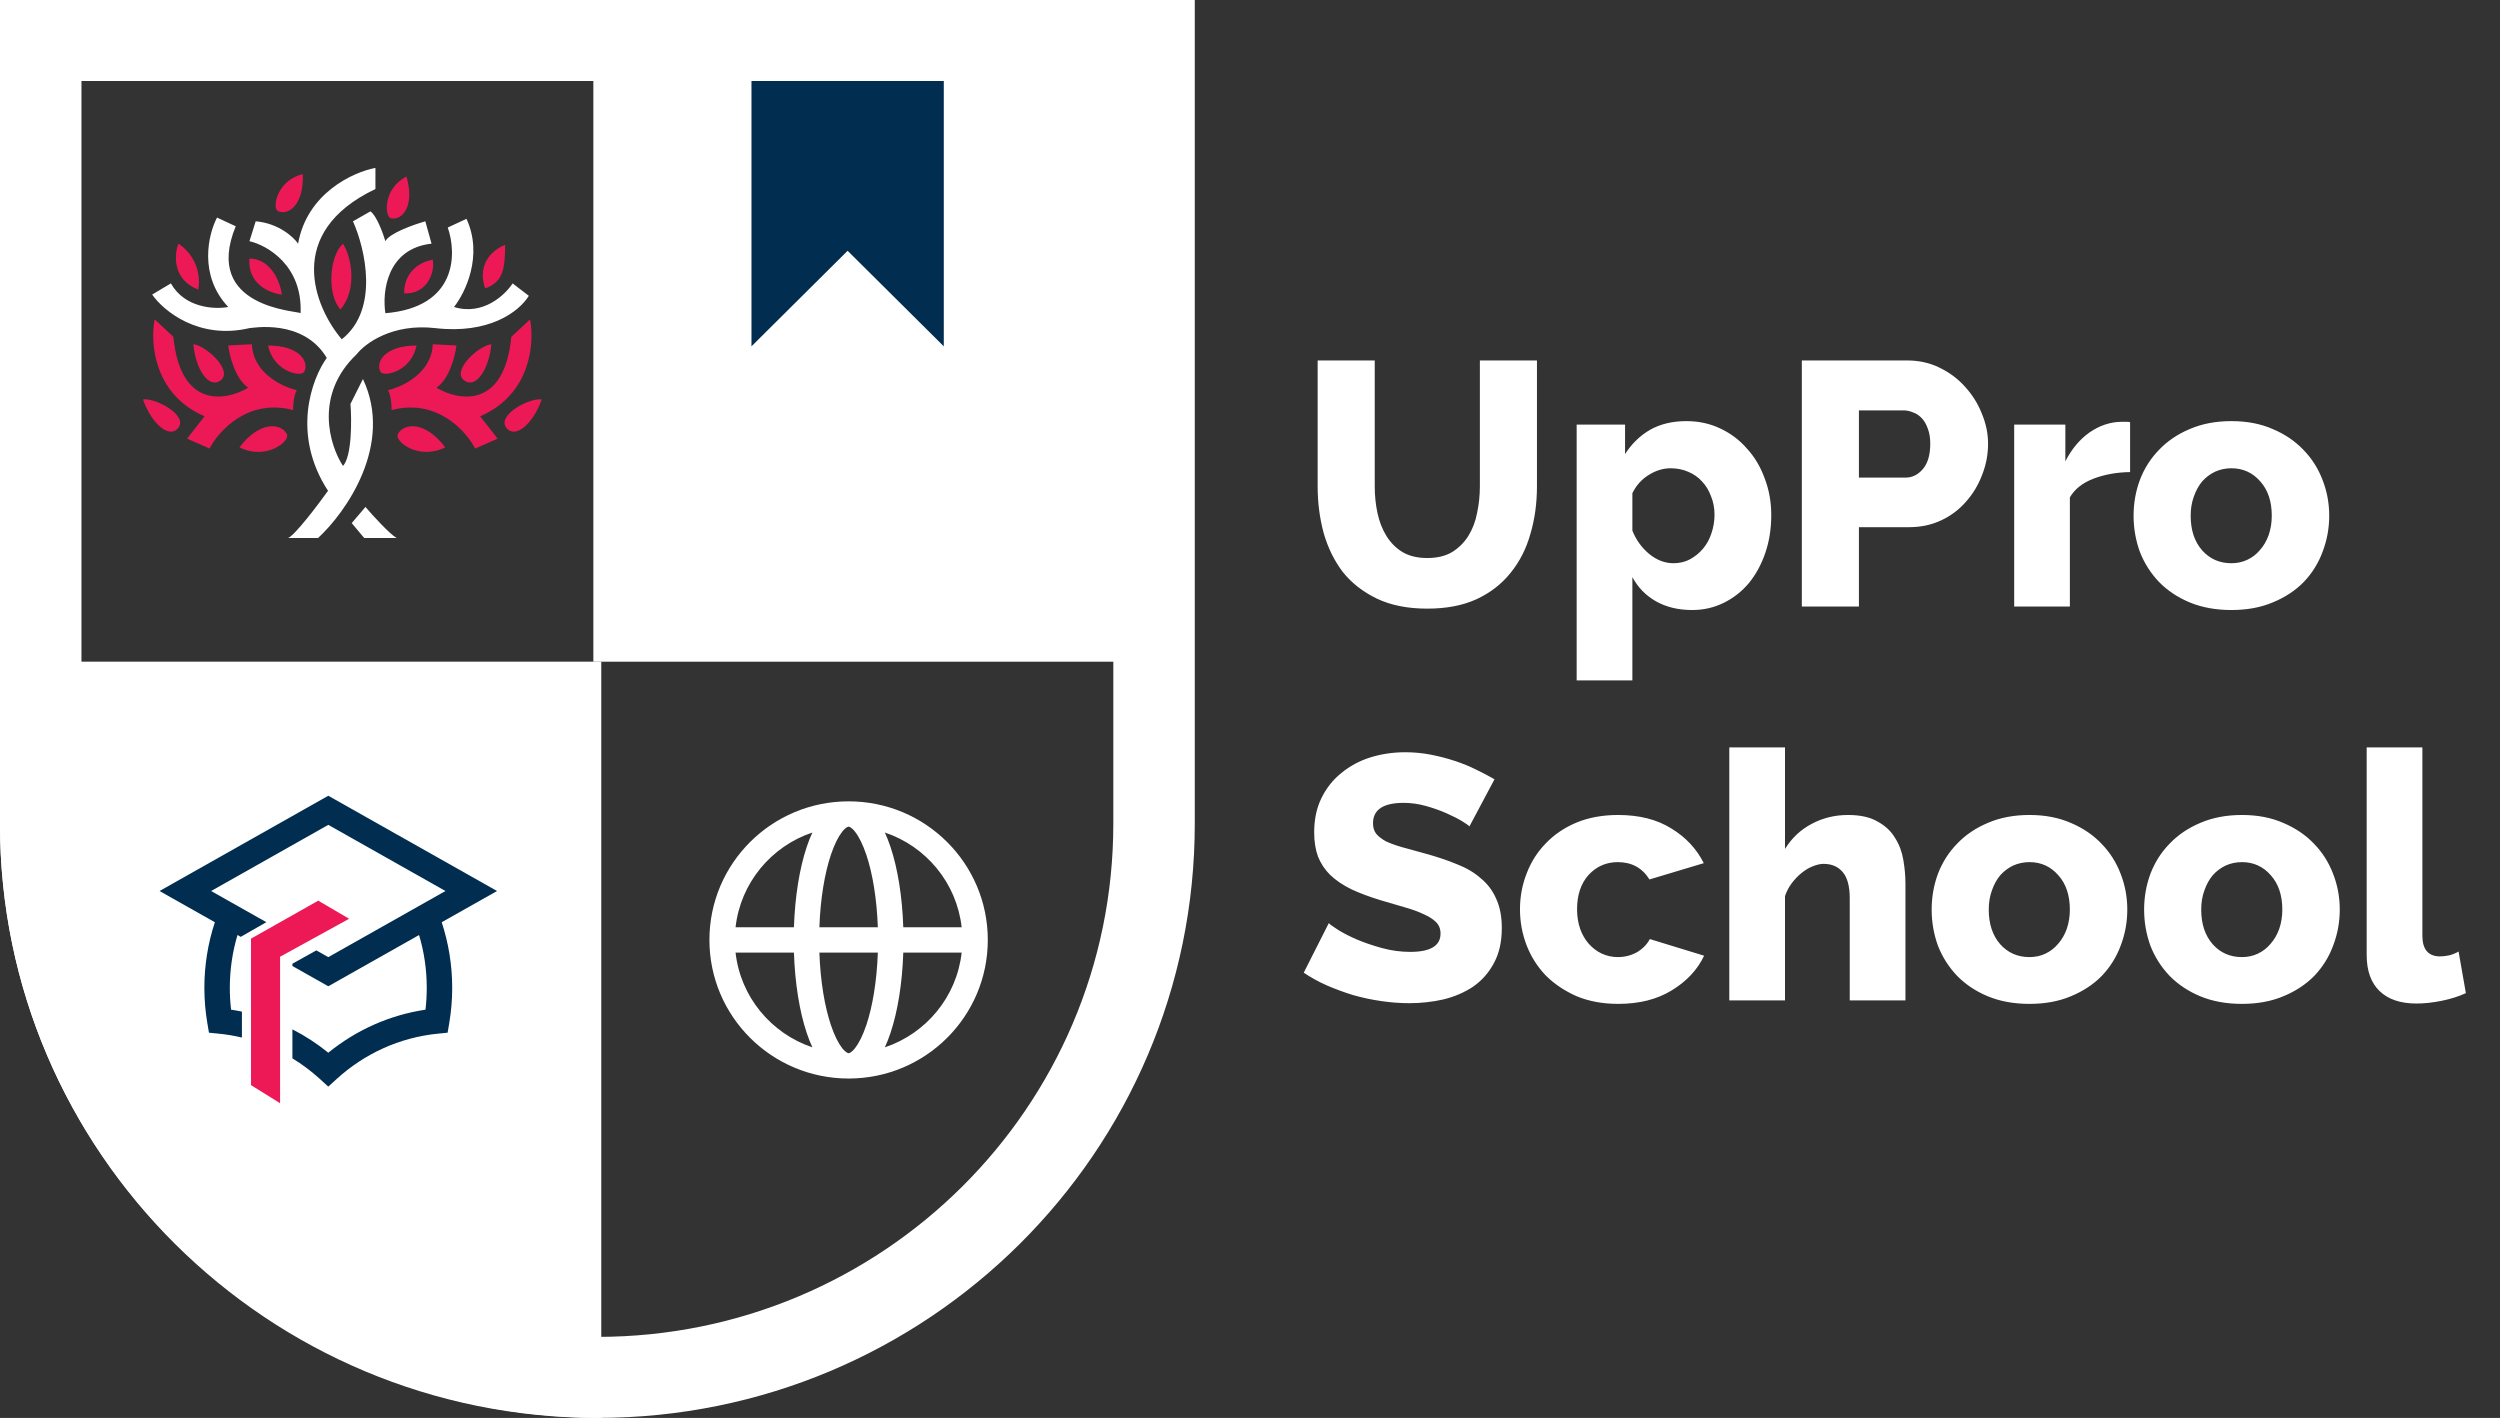
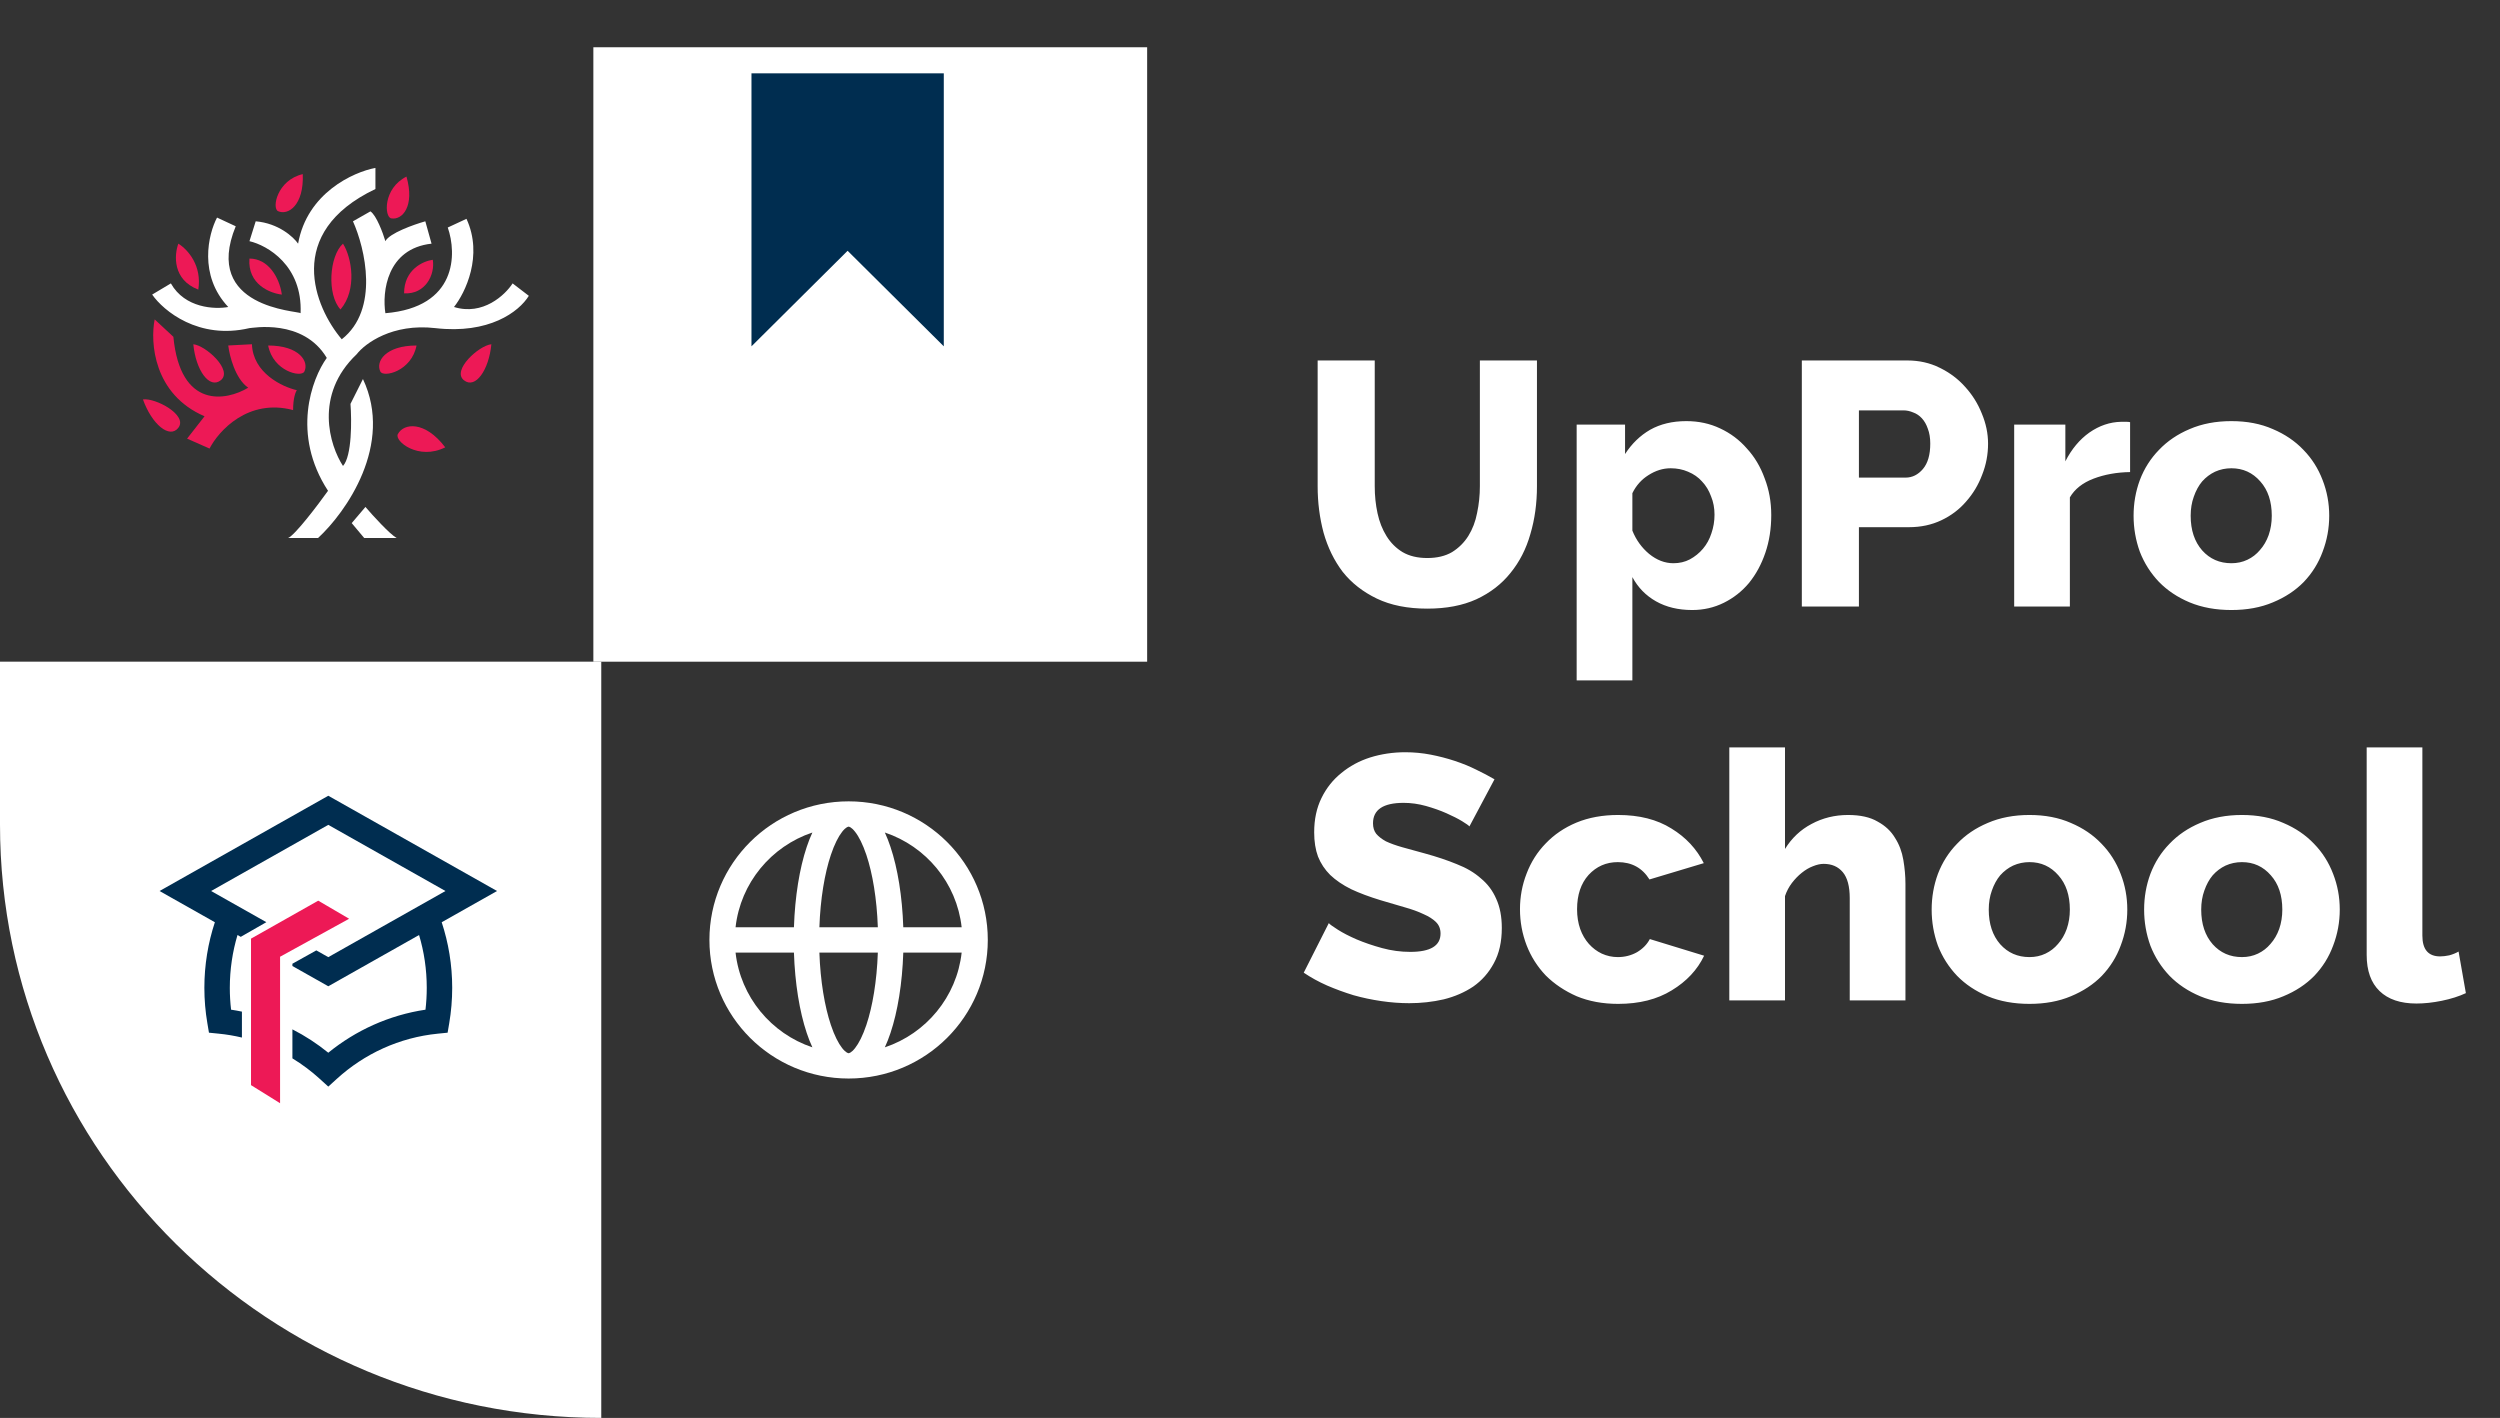
<svg xmlns="http://www.w3.org/2000/svg" width="134" height="76" viewBox="0 0 134 76" fill="none">
  <rect x="0" y="0" width="134" height="76" fill="#333333" stroke="none" />
  <path d="M61.487 2.533H31.804V35.467H61.487V2.533Z" fill="white" />
  <path d="M50.587 18.563V3.931H40.279V18.563L45.432 13.442L50.587 18.563Z" fill="#002D50" />
-   <path fill-rule="evenodd" clip-rule="evenodd" d="M59.674 4.343H4.366V44.152C4.366 59.343 16.747 71.657 32.02 71.657C47.293 71.657 59.674 59.343 59.674 44.152V4.343ZM0 0V44.152C0 61.741 14.336 76 32.02 76C49.705 76 64.04 61.741 64.04 44.152V0H0Z" fill="white" />
  <path d="M0 35.467H32.228V76C14.429 76 0 61.76 0 44.195V35.467Z" fill="white" />
  <path d="M26.641 47.758L17.596 42.652L8.552 47.758L11.517 49.432C11.152 50.538 10.954 51.72 10.954 52.949C10.954 53.593 11.009 54.226 11.114 54.842L11.2 55.352L11.718 55.404C12.143 55.445 12.56 55.516 12.967 55.613V54.223C12.776 54.183 12.582 54.148 12.386 54.119C12.341 53.736 12.318 53.345 12.318 52.949C12.318 51.962 12.462 51.012 12.73 50.117L12.849 50.184L12.879 50.2L12.908 50.217L12.967 50.178L14.276 49.429L11.315 47.758L17.596 44.212L23.877 47.758L17.596 51.303L16.955 50.941L15.673 51.656V51.778L17.596 52.864L22.462 50.117C22.73 51.012 22.874 51.962 22.874 52.949C22.874 53.345 22.851 53.736 22.806 54.119C20.851 54.411 19.067 55.23 17.596 56.426C17.003 55.944 16.358 55.523 15.673 55.173V56.728C16.195 57.046 16.685 57.413 17.136 57.824L17.596 58.242L18.056 57.824C19.526 56.486 21.404 55.608 23.474 55.404L23.992 55.352L24.079 54.842C24.183 54.226 24.238 53.593 24.238 52.949C24.238 51.72 24.04 50.538 23.675 49.432L26.641 47.758Z" fill="#002D50" />
  <path d="M15.012 51.281L18.713 49.245L17.057 48.276L13.454 50.311V58.163L15.012 59.133V51.281Z" fill="#ED1956" />
  <path d="M76.504 29.91C77.026 29.91 77.468 29.805 77.829 29.594C78.189 29.371 78.482 29.08 78.706 28.721C78.929 28.362 79.085 27.953 79.172 27.495C79.272 27.024 79.321 26.548 79.321 26.064V19.321H82.381V26.064C82.381 26.981 82.263 27.836 82.027 28.628C81.803 29.421 81.448 30.114 80.963 30.709C80.49 31.303 79.881 31.774 79.135 32.121C78.401 32.455 77.524 32.623 76.504 32.623C75.447 32.623 74.545 32.443 73.798 32.084C73.052 31.725 72.443 31.248 71.97 30.653C71.51 30.046 71.168 29.347 70.944 28.554C70.732 27.761 70.626 26.931 70.626 26.064V19.321H73.686V26.064C73.686 26.572 73.736 27.055 73.836 27.514C73.935 27.972 74.097 28.381 74.321 28.74C74.545 29.099 74.831 29.384 75.179 29.594C75.54 29.805 75.981 29.91 76.504 29.91ZM90.704 32.697C89.958 32.697 89.311 32.542 88.763 32.232C88.216 31.923 87.793 31.489 87.495 30.932V36.468H84.509V22.758H87.103V24.337C87.464 23.779 87.912 23.346 88.446 23.036C88.994 22.727 89.641 22.572 90.387 22.572C91.046 22.572 91.649 22.702 92.197 22.962C92.756 23.222 93.235 23.581 93.633 24.04C94.044 24.485 94.361 25.018 94.585 25.637C94.821 26.244 94.939 26.901 94.939 27.607C94.939 28.337 94.834 29.012 94.622 29.631C94.411 30.251 94.118 30.79 93.745 31.248C93.372 31.694 92.924 32.047 92.402 32.307C91.879 32.567 91.313 32.697 90.704 32.697ZM89.696 30.189C90.02 30.189 90.312 30.121 90.573 29.984C90.847 29.836 91.084 29.644 91.282 29.409C91.481 29.173 91.63 28.901 91.73 28.591C91.842 28.269 91.898 27.935 91.898 27.588C91.898 27.229 91.836 26.901 91.712 26.603C91.6 26.294 91.438 26.027 91.226 25.804C91.028 25.581 90.779 25.408 90.48 25.284C90.194 25.16 89.883 25.099 89.547 25.099C89.137 25.099 88.739 25.222 88.353 25.47C87.98 25.705 87.694 26.027 87.495 26.436V28.442C87.694 28.938 87.992 29.353 88.39 29.687C88.801 30.022 89.236 30.189 89.696 30.189ZM96.578 32.511V19.321H102.231C102.865 19.321 103.444 19.451 103.966 19.711C104.501 19.971 104.955 20.312 105.328 20.733C105.714 21.154 106.012 21.631 106.224 22.163C106.448 22.696 106.56 23.235 106.56 23.779C106.56 24.362 106.454 24.919 106.242 25.451C106.043 25.984 105.757 26.461 105.384 26.882C105.023 27.303 104.582 27.637 104.059 27.885C103.537 28.133 102.959 28.257 102.324 28.257H99.638V32.511H96.578ZM99.638 25.6H102.138C102.498 25.6 102.809 25.445 103.071 25.136C103.332 24.826 103.462 24.374 103.462 23.779C103.462 23.47 103.419 23.204 103.332 22.981C103.257 22.758 103.151 22.572 103.015 22.423C102.878 22.275 102.722 22.169 102.548 22.108C102.374 22.033 102.2 21.996 102.026 21.996H99.638V25.6ZM114.173 25.303C113.452 25.315 112.799 25.433 112.214 25.656C111.629 25.879 111.206 26.213 110.945 26.659V32.511H107.96V22.758H110.703V24.727C111.038 24.07 111.468 23.556 111.99 23.185C112.525 22.813 113.091 22.621 113.688 22.609C113.825 22.609 113.924 22.609 113.986 22.609C114.049 22.609 114.111 22.615 114.173 22.628V25.303ZM119.603 32.697C118.77 32.697 118.023 32.561 117.364 32.288C116.717 32.016 116.17 31.65 115.722 31.192C115.274 30.721 114.932 30.183 114.696 29.576C114.472 28.956 114.36 28.312 114.36 27.644C114.36 26.975 114.472 26.337 114.696 25.73C114.932 25.111 115.274 24.572 115.722 24.114C116.17 23.643 116.717 23.272 117.364 22.999C118.023 22.714 118.77 22.572 119.603 22.572C120.436 22.572 121.177 22.714 121.823 22.999C122.47 23.272 123.017 23.643 123.465 24.114C123.913 24.572 124.255 25.111 124.491 25.73C124.728 26.337 124.846 26.975 124.846 27.644C124.846 28.312 124.728 28.956 124.491 29.576C124.268 30.183 123.932 30.721 123.484 31.192C123.036 31.65 122.483 32.016 121.823 32.288C121.177 32.561 120.436 32.697 119.603 32.697ZM117.42 27.644C117.42 28.412 117.625 29.031 118.036 29.501C118.446 29.96 118.969 30.189 119.603 30.189C119.914 30.189 120.2 30.127 120.461 30.003C120.723 29.879 120.946 29.706 121.133 29.483C121.332 29.26 121.488 28.994 121.599 28.684C121.711 28.362 121.767 28.015 121.767 27.644C121.767 26.876 121.562 26.263 121.152 25.804C120.741 25.334 120.225 25.099 119.603 25.099C119.292 25.099 119 25.16 118.726 25.284C118.465 25.408 118.235 25.581 118.036 25.804C117.849 26.027 117.7 26.3 117.588 26.622C117.476 26.931 117.42 27.272 117.42 27.644ZM78.761 44.296C78.724 44.247 78.594 44.154 78.37 44.017C78.146 43.881 77.866 43.739 77.53 43.59C77.194 43.441 76.827 43.312 76.429 43.2C76.031 43.089 75.633 43.033 75.235 43.033C74.141 43.033 73.593 43.398 73.593 44.129C73.593 44.352 73.649 44.538 73.761 44.686C73.885 44.835 74.06 44.971 74.284 45.095C74.52 45.206 74.812 45.312 75.16 45.411C75.508 45.51 75.913 45.621 76.373 45.745C77.008 45.919 77.58 46.11 78.09 46.321C78.6 46.519 79.029 46.773 79.377 47.083C79.738 47.38 80.011 47.745 80.198 48.179C80.397 48.612 80.497 49.133 80.497 49.739C80.497 50.483 80.354 51.114 80.067 51.634C79.794 52.142 79.427 52.557 78.967 52.879C78.507 53.188 77.978 53.418 77.381 53.566C76.784 53.703 76.168 53.771 75.534 53.771C75.049 53.771 74.551 53.734 74.041 53.659C73.531 53.585 73.033 53.48 72.548 53.343C72.063 53.195 71.59 53.021 71.13 52.823C70.682 52.625 70.266 52.396 69.88 52.136L71.224 49.479C71.273 49.541 71.435 49.659 71.709 49.832C71.982 50.006 72.318 50.179 72.716 50.352C73.127 50.526 73.581 50.681 74.078 50.817C74.576 50.953 75.079 51.021 75.59 51.021C76.672 51.021 77.213 50.693 77.213 50.037C77.213 49.789 77.132 49.584 76.97 49.424C76.809 49.263 76.585 49.12 76.299 48.996C76.012 48.86 75.671 48.736 75.272 48.625C74.887 48.513 74.464 48.389 74.004 48.253C73.394 48.067 72.865 47.869 72.418 47.659C71.97 47.436 71.597 47.182 71.298 46.897C71.012 46.612 70.794 46.284 70.645 45.912C70.508 45.541 70.44 45.107 70.44 44.612C70.44 43.918 70.57 43.305 70.832 42.773C71.093 42.24 71.447 41.794 71.895 41.435C72.343 41.064 72.859 40.785 73.444 40.599C74.041 40.413 74.669 40.32 75.328 40.32C75.788 40.32 76.243 40.364 76.69 40.45C77.138 40.537 77.567 40.649 77.978 40.785C78.388 40.921 78.768 41.076 79.116 41.249C79.477 41.423 79.806 41.596 80.105 41.77L78.761 44.296ZM81.471 48.736C81.471 48.067 81.589 47.429 81.826 46.823C82.062 46.203 82.404 45.664 82.852 45.206C83.3 44.736 83.847 44.364 84.494 44.092C85.153 43.819 85.9 43.683 86.733 43.683C87.865 43.683 88.817 43.925 89.588 44.408C90.359 44.878 90.937 45.497 91.323 46.265L88.412 47.139C88.026 46.519 87.46 46.21 86.714 46.21C86.092 46.21 85.57 46.439 85.147 46.897C84.736 47.355 84.531 47.968 84.531 48.736C84.531 49.12 84.587 49.473 84.699 49.795C84.811 50.105 84.967 50.371 85.165 50.594C85.365 50.817 85.595 50.99 85.856 51.114C86.13 51.238 86.416 51.3 86.714 51.3C87.087 51.3 87.43 51.213 87.74 51.04C88.052 50.854 88.281 50.619 88.431 50.334L91.341 51.226C90.981 51.981 90.403 52.6 89.606 53.083C88.823 53.566 87.865 53.808 86.733 53.808C85.912 53.808 85.172 53.672 84.512 53.399C83.866 53.114 83.312 52.743 82.852 52.285C82.404 51.814 82.062 51.275 81.826 50.668C81.589 50.049 81.471 49.405 81.471 48.736ZM102.132 53.622H99.146V48.142C99.146 47.51 99.022 47.046 98.773 46.748C98.524 46.451 98.183 46.303 97.747 46.303C97.573 46.303 97.38 46.346 97.169 46.432C96.97 46.507 96.77 46.625 96.572 46.785C96.385 46.934 96.211 47.114 96.049 47.324C95.888 47.535 95.763 47.77 95.676 48.03V53.622H92.691V40.06H95.676V45.504C96.037 44.921 96.509 44.475 97.094 44.166C97.691 43.844 98.344 43.683 99.053 43.683C99.713 43.683 100.241 43.801 100.639 44.036C101.05 44.259 101.36 44.55 101.572 44.909C101.796 45.256 101.945 45.652 102.02 46.098C102.094 46.532 102.132 46.959 102.132 47.38V53.622ZM108.78 53.808C107.946 53.808 107.2 53.672 106.541 53.399C105.894 53.127 105.346 52.761 104.899 52.303C104.451 51.832 104.109 51.294 103.872 50.687C103.649 50.067 103.537 49.424 103.537 48.755C103.537 48.086 103.649 47.448 103.872 46.841C104.109 46.222 104.451 45.683 104.899 45.225C105.346 44.754 105.894 44.383 106.541 44.11C107.2 43.825 107.946 43.683 108.78 43.683C109.613 43.683 110.353 43.825 111 44.11C111.647 44.383 112.194 44.754 112.642 45.225C113.09 45.683 113.432 46.222 113.668 46.841C113.905 47.448 114.023 48.086 114.023 48.755C114.023 49.424 113.905 50.067 113.668 50.687C113.444 51.294 113.108 51.832 112.66 52.303C112.213 52.761 111.659 53.127 111 53.399C110.353 53.672 109.613 53.808 108.78 53.808ZM106.597 48.755C106.597 49.523 106.802 50.142 107.212 50.612C107.623 51.071 108.145 51.3 108.78 51.3C109.091 51.3 109.377 51.238 109.638 51.114C109.899 50.99 110.123 50.817 110.31 50.594C110.509 50.371 110.664 50.105 110.776 49.795C110.888 49.473 110.944 49.126 110.944 48.755C110.944 47.987 110.739 47.374 110.328 46.916C109.918 46.445 109.402 46.21 108.78 46.21C108.469 46.21 108.177 46.272 107.903 46.395C107.641 46.519 107.412 46.693 107.212 46.916C107.026 47.139 106.876 47.411 106.764 47.733C106.653 48.042 106.597 48.383 106.597 48.755ZM120.168 53.808C119.335 53.808 118.588 53.672 117.929 53.399C117.282 53.127 116.735 52.761 116.287 52.303C115.839 51.832 115.497 51.294 115.261 50.687C115.037 50.067 114.925 49.424 114.925 48.755C114.925 48.086 115.037 47.448 115.261 46.841C115.497 46.222 115.839 45.683 116.287 45.225C116.735 44.754 117.282 44.383 117.929 44.11C118.588 43.825 119.335 43.683 120.168 43.683C121.001 43.683 121.742 43.825 122.388 44.11C123.035 44.383 123.582 44.754 124.03 45.225C124.478 45.683 124.82 46.222 125.056 46.841C125.293 47.448 125.411 48.086 125.411 48.755C125.411 49.424 125.293 50.067 125.056 50.687C124.832 51.294 124.497 51.832 124.049 52.303C123.601 52.761 123.048 53.127 122.388 53.399C121.742 53.672 121.001 53.808 120.168 53.808ZM117.985 48.755C117.985 49.523 118.19 50.142 118.601 50.612C119.011 51.071 119.533 51.3 120.168 51.3C120.479 51.3 120.765 51.238 121.026 51.114C121.287 50.99 121.511 50.817 121.698 50.594C121.897 50.371 122.052 50.105 122.164 49.795C122.276 49.473 122.332 49.126 122.332 48.755C122.332 47.987 122.127 47.374 121.716 46.916C121.306 46.445 120.79 46.21 120.168 46.21C119.857 46.21 119.564 46.272 119.291 46.395C119.03 46.519 118.799 46.693 118.601 46.916C118.414 47.139 118.265 47.411 118.153 47.733C118.041 48.042 117.985 48.383 117.985 48.755ZM126.854 40.06H129.839V50.148C129.839 50.891 130.156 51.263 130.791 51.263C130.94 51.263 131.102 51.244 131.276 51.207C131.462 51.158 131.63 51.089 131.78 51.003L132.171 53.232C131.798 53.406 131.369 53.541 130.884 53.641C130.399 53.74 129.945 53.789 129.522 53.789C128.664 53.789 128.005 53.566 127.544 53.12C127.084 52.675 126.854 52.031 126.854 51.188V40.06Z" fill="white" />
  <path fill-rule="evenodd" clip-rule="evenodd" d="M39.426 49.702H42.555C42.609 48.05 42.856 46.545 43.241 45.393C43.332 45.121 43.432 44.863 43.544 44.623C41.336 45.361 39.692 47.324 39.426 49.702ZM45.486 42.952C41.365 42.952 38.025 46.278 38.025 50.38C38.025 54.483 41.365 57.809 45.486 57.809C49.606 57.809 52.946 54.483 52.946 50.38C52.946 46.278 49.606 42.952 45.486 42.952ZM45.486 44.309C45.472 44.309 45.351 44.316 45.141 44.581C44.939 44.837 44.726 45.251 44.535 45.822C44.203 46.813 43.972 48.168 43.919 49.702H47.052C46.999 48.168 46.769 46.813 46.437 45.822C46.245 45.251 46.033 44.837 45.83 44.581C45.621 44.316 45.499 44.309 45.486 44.309ZM48.416 49.702C48.362 48.05 48.116 46.545 47.73 45.393C47.639 45.121 47.539 44.863 47.428 44.623C49.636 45.361 51.28 47.324 51.545 49.702H48.416ZM47.052 51.059H43.919C43.972 52.593 44.203 53.947 44.535 54.939C44.726 55.51 44.939 55.923 45.141 56.18C45.351 56.444 45.472 56.452 45.486 56.452C45.499 56.452 45.621 56.444 45.83 56.18C46.033 55.923 46.245 55.51 46.437 54.939C46.769 53.947 46.999 52.593 47.052 51.059ZM47.428 56.137C47.539 55.897 47.639 55.639 47.73 55.368C48.116 54.216 48.362 52.711 48.416 51.059H51.545C51.28 53.436 49.636 55.399 47.428 56.137ZM43.544 56.137C43.432 55.897 43.332 55.639 43.241 55.368C42.856 54.216 42.609 52.711 42.555 51.059H39.426C39.692 53.436 41.336 55.399 43.544 56.137Z" fill="white" />
  <path d="M17.048 28.837H15.443C15.818 28.677 17.025 27.084 17.582 26.307C15.603 23.272 16.713 20.294 17.515 19.184C16.245 17.054 13.504 17.587 13.371 17.587C10.643 18.226 8.758 16.655 8.156 15.789L9.159 15.19C9.908 16.522 11.521 16.588 12.234 16.455C10.63 14.751 11.165 12.55 11.633 11.662L12.635 12.128C10.831 16.522 15.978 16.655 16.112 16.788C16.219 14.232 14.329 13.149 13.371 12.927L13.705 11.862C14.935 11.968 15.733 12.705 15.978 13.06C16.459 10.344 18.942 9.221 20.123 9V10.131C15.203 12.474 16.869 16.477 18.318 18.186C20.35 16.588 19.566 13.304 18.919 11.862L19.855 11.329C20.176 11.542 20.524 12.483 20.657 12.927C20.871 12.501 22.173 12.039 22.797 11.862L23.131 13.06C20.724 13.326 20.479 15.656 20.657 16.788C24.508 16.468 24.49 13.593 24 12.195L25.003 11.729C25.912 13.699 24.936 15.701 24.334 16.455C25.885 16.934 27.075 15.812 27.476 15.19L28.345 15.856C27.811 16.721 26.206 17.92 23.331 17.587C21.032 17.321 19.566 18.408 19.12 18.985C16.82 21.168 17.672 23.889 18.385 24.976C18.866 24.444 18.852 22.535 18.786 21.648L19.454 20.316C21.112 23.831 18.541 27.461 17.048 28.837Z" fill="white" />
  <path d="M15.911 20.915C15.844 21.003 15.71 21.34 15.71 21.98C13.304 21.34 11.722 23.089 11.231 24.043L10.028 23.511L10.964 22.312C8.236 21.141 8.045 18.363 8.29 17.12L9.293 18.052C9.667 21.94 12.123 21.491 13.304 20.781C12.608 20.302 12.301 19.073 12.234 18.518L13.504 18.451C13.558 19.996 15.131 20.737 15.911 20.915Z" fill="#ED1956" />
-   <path d="M20.789 20.915C20.856 21.003 20.99 21.34 20.99 21.98C23.396 21.34 24.979 23.089 25.469 24.043L26.672 23.511L25.736 22.312C28.464 21.141 28.655 18.363 28.41 17.12L27.407 18.052C27.033 21.94 24.578 21.491 23.396 20.781C24.092 20.302 24.399 19.073 24.466 18.518L23.196 18.451C23.142 19.996 21.569 20.737 20.789 20.915Z" fill="#ED1956" />
  <path d="M16.312 19.917C16.579 19.384 16.044 18.519 14.373 18.519C14.64 19.903 16.145 20.25 16.312 19.917Z" fill="#ED1956" />
  <path d="M14.904 11.319C15.45 11.563 16.296 10.995 16.228 9.333C14.849 9.655 14.563 11.166 14.904 11.319Z" fill="#ED1956" />
  <path d="M20.968 11.704C21.556 11.814 22.245 11.065 21.787 9.465C20.523 10.1 20.601 11.636 20.968 11.704Z" fill="#ED1956" />
  <path d="M20.388 19.917C20.12 19.384 20.655 18.519 22.326 18.519C22.059 19.903 20.555 20.25 20.388 19.917Z" fill="#ED1956" />
-   <path d="M15.376 23.27C15.066 22.674 13.928 22.54 12.835 23.977C14.271 24.698 15.57 23.642 15.376 23.27Z" fill="#ED1956" />
  <path d="M21.324 23.27C21.634 22.674 22.772 22.54 23.865 23.977C22.429 24.698 21.13 23.642 21.324 23.27Z" fill="#ED1956" />
  <path d="M10.362 18.452C11.03 18.518 12.501 19.85 11.833 20.382C11.224 20.867 10.495 19.85 10.362 18.452Z" fill="#ED1956" />
  <path d="M26.337 18.452C25.669 18.518 24.198 19.85 24.867 20.382C25.476 20.867 26.204 19.85 26.337 18.452Z" fill="#ED1956" />
  <path d="M7.663 21.41C8.328 21.313 10.079 22.248 9.561 22.927C9.089 23.544 8.134 22.734 7.663 21.41Z" fill="#ED1956" />
-   <path d="M29.038 21.41C28.373 21.313 26.621 22.248 27.139 22.927C27.611 23.544 28.567 22.734 29.038 21.41Z" fill="#ED1956" />
  <path d="M19.587 27.173L18.852 28.038L19.521 28.837H21.259C20.884 28.624 19.988 27.639 19.587 27.173Z" fill="white" />
  <path d="M10.629 15.523C10.829 14.258 10.094 13.393 9.559 13.06C9.337 13.659 9.239 14.991 10.629 15.523Z" fill="#ED1956" />
  <path d="M13.37 13.859C14.373 13.859 14.974 14.857 15.108 15.789C14.484 15.723 13.263 15.243 13.37 13.859Z" fill="#ED1956" />
  <path d="M18.384 13.06C17.648 13.726 17.515 15.789 18.25 16.588C19.159 15.523 18.852 13.792 18.384 13.06Z" fill="#ED1956" />
  <path d="M23.197 13.925C23.33 14.724 22.796 15.79 21.659 15.723C21.659 14.445 22.684 13.992 23.197 13.925Z" fill="#ED1956" />
-   <path d="M26.005 15.457C26.941 15.124 27.075 14.458 27.075 13.127C26.518 13.326 25.524 14.072 26.005 15.457Z" fill="#ED1956" />
</svg>